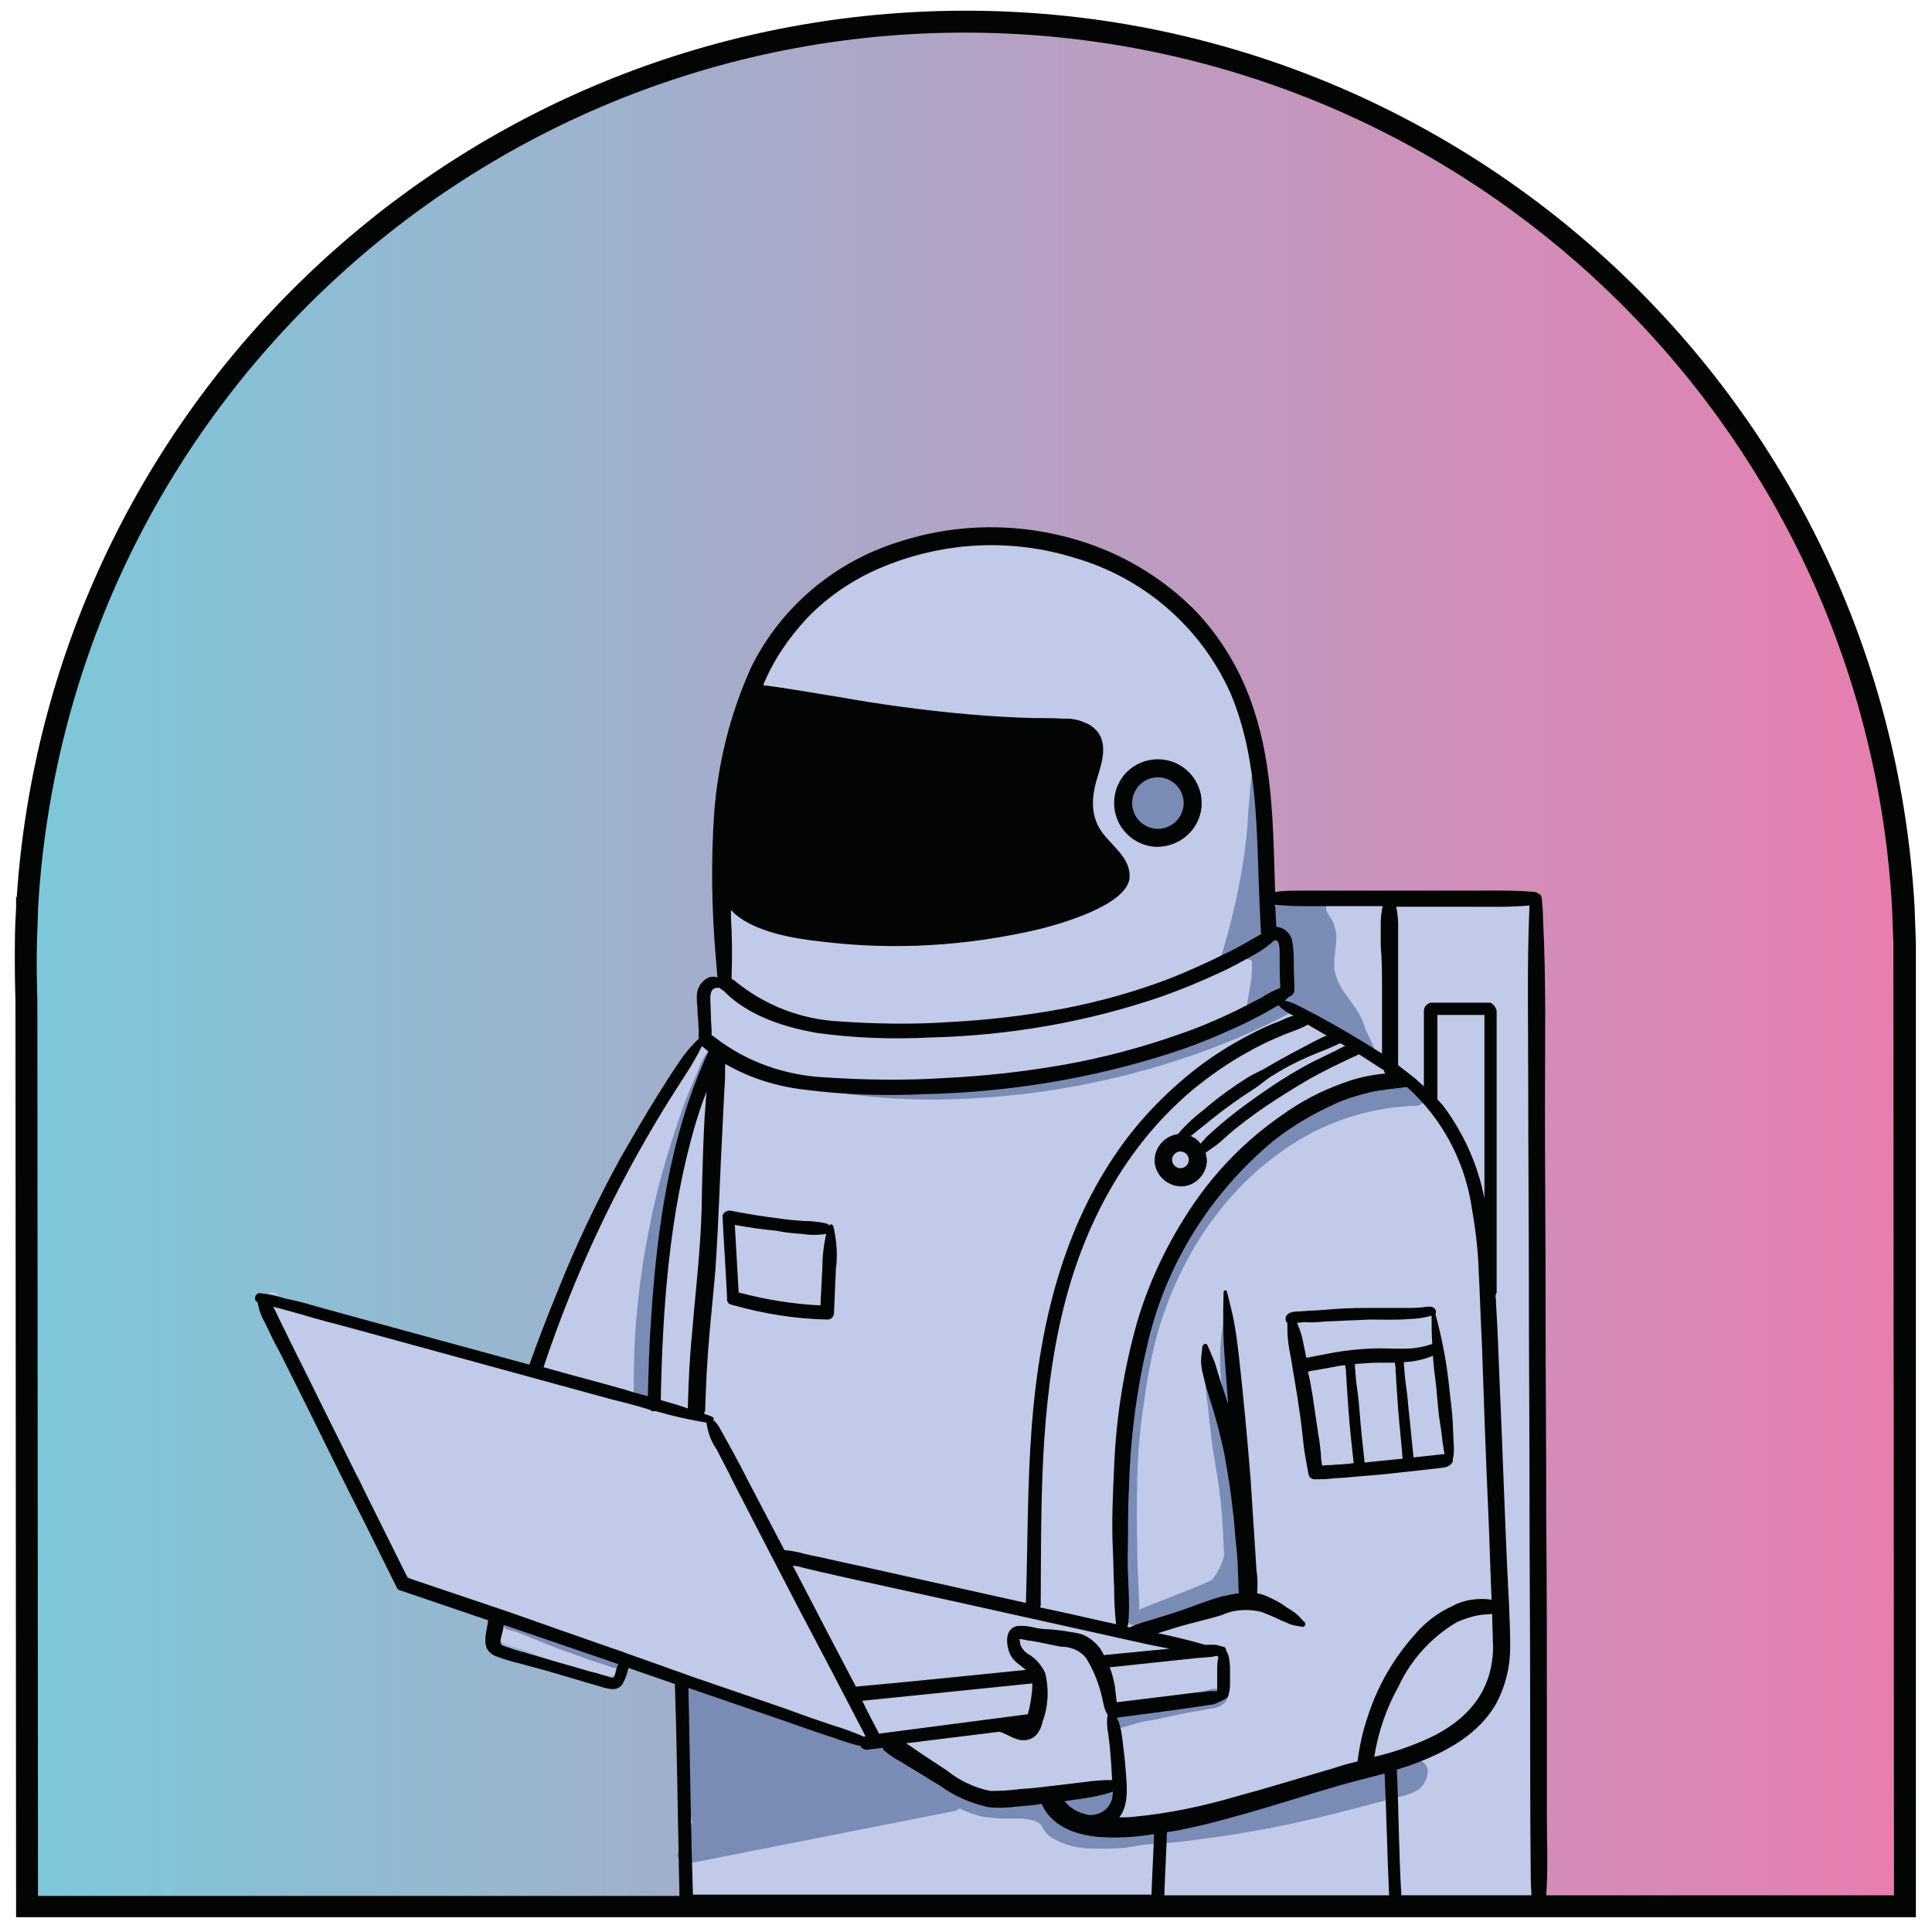
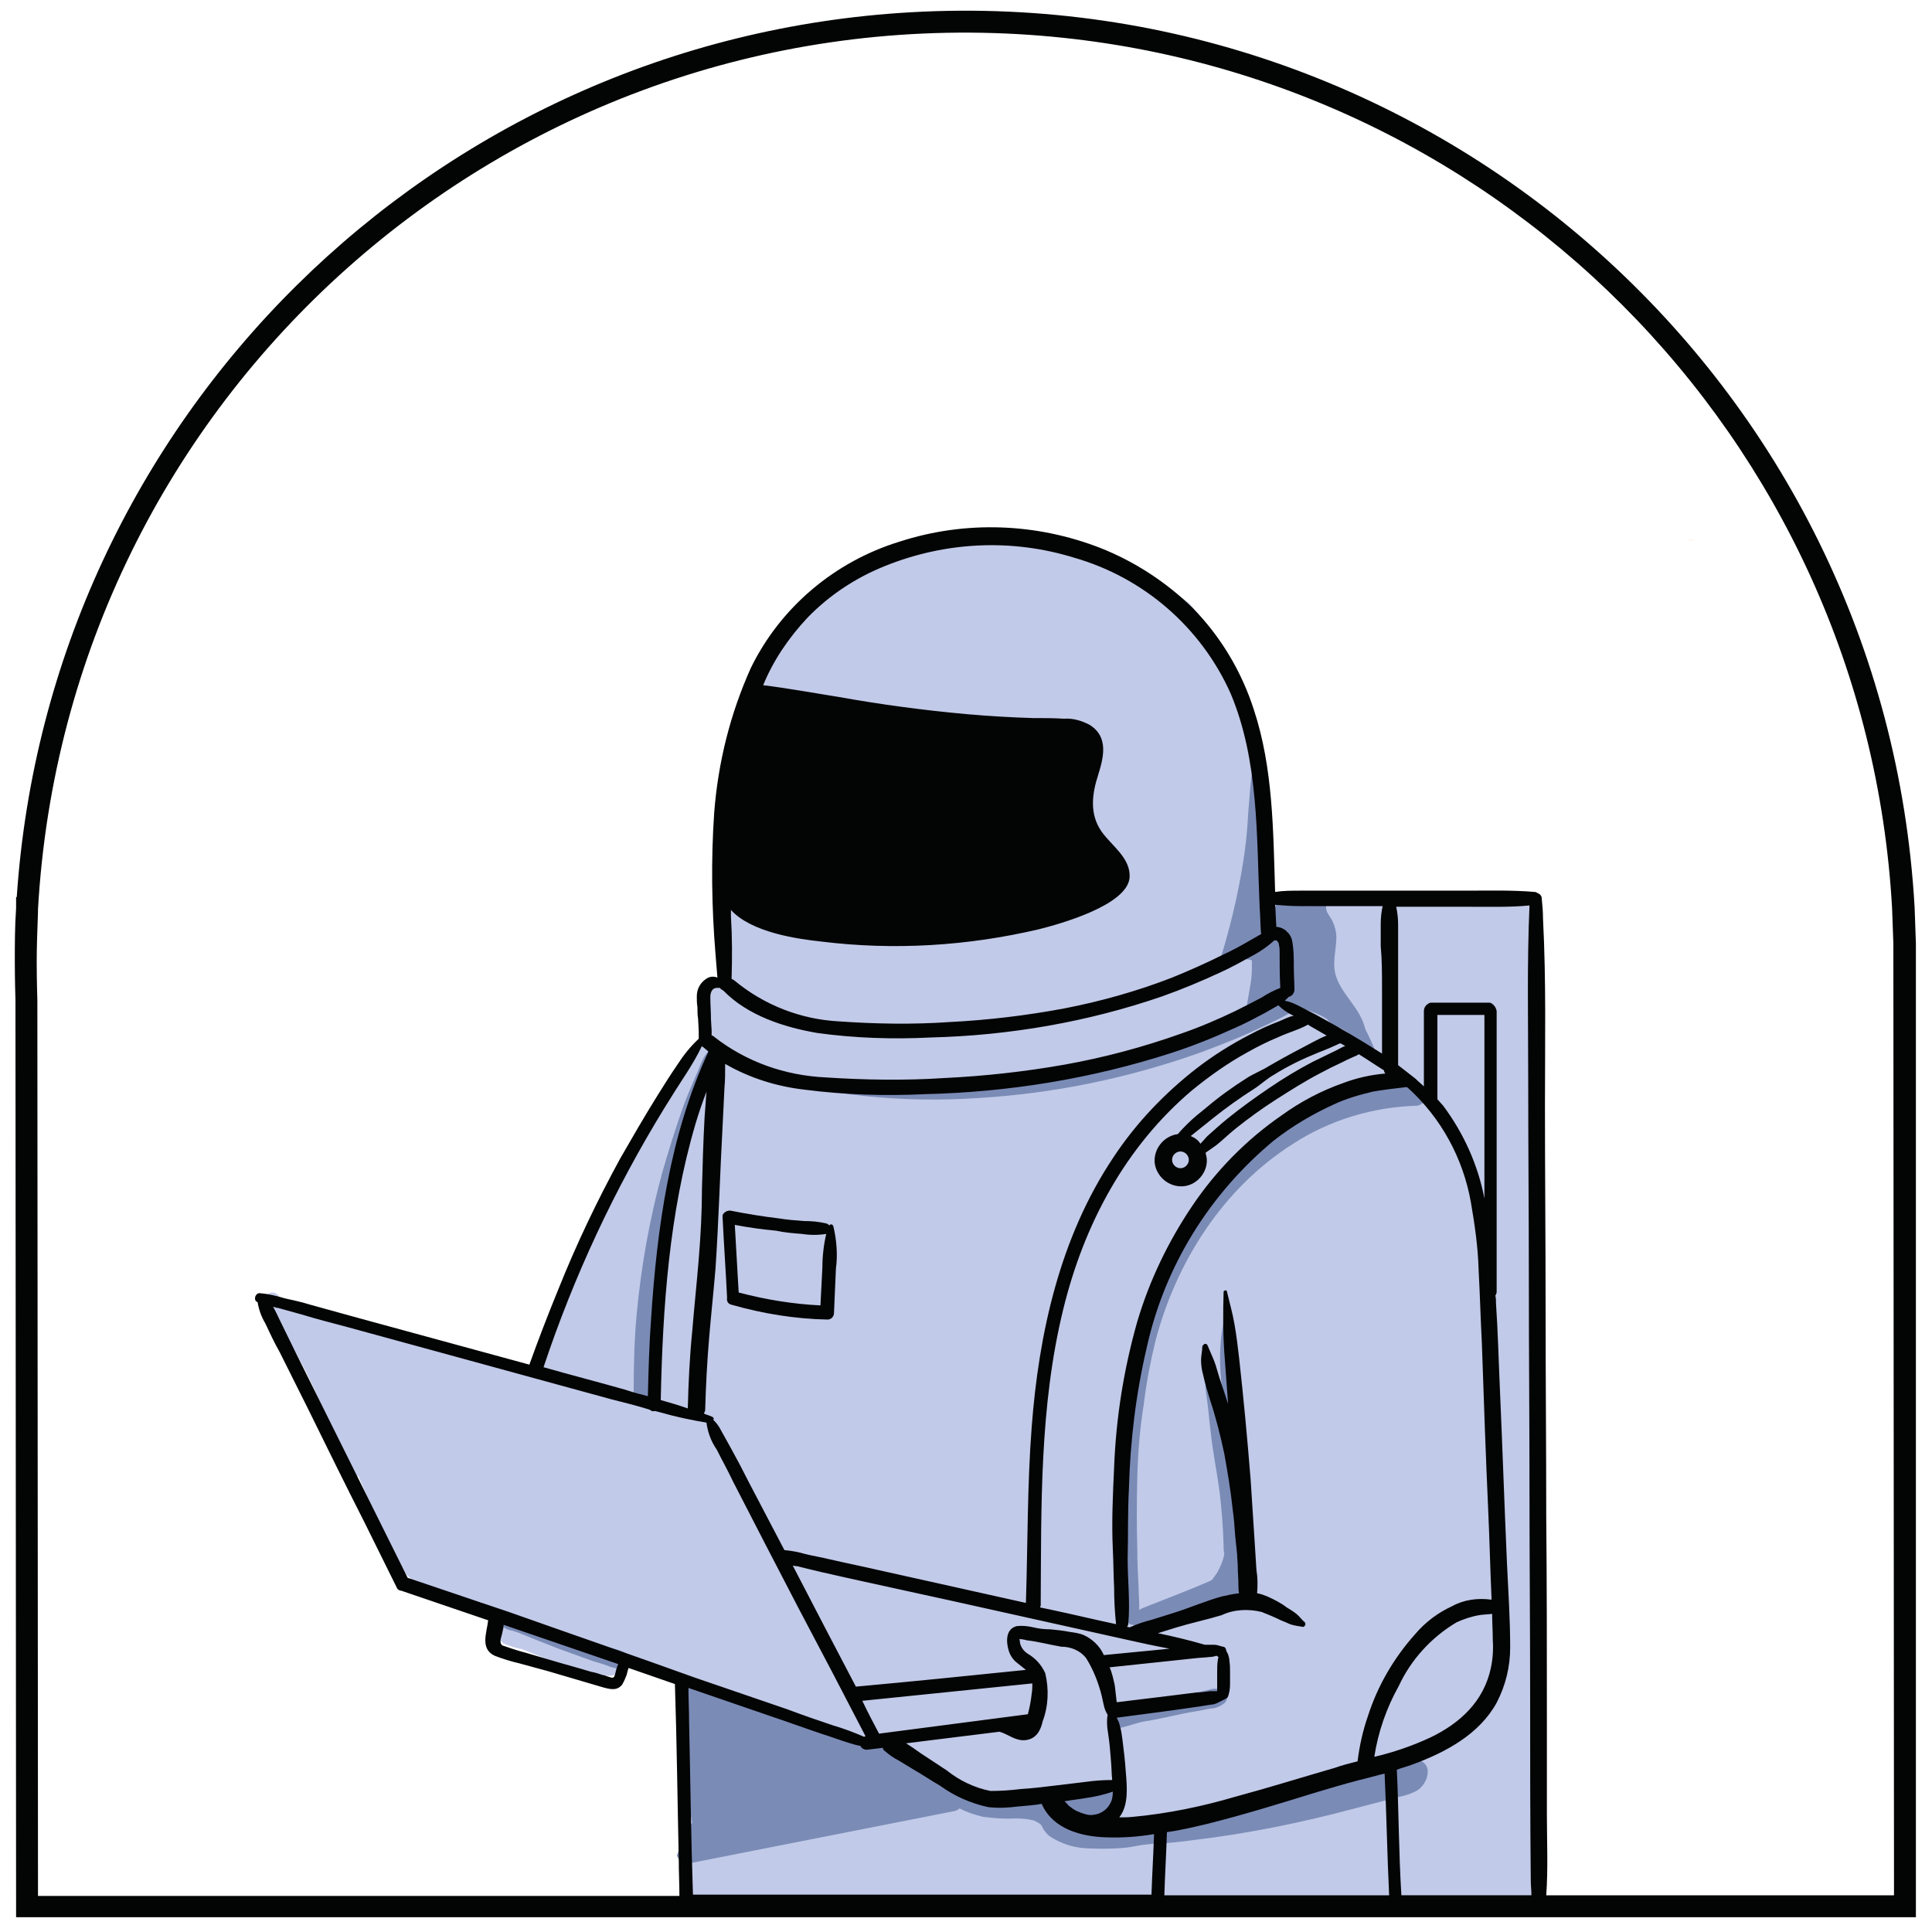
<svg xmlns="http://www.w3.org/2000/svg" version="1.1" id="Layer_1" x="0px" y="0px" viewBox="0 0 300 300" style="enable-background:new 0 0 300 300;" xml:space="preserve">
  <style type="text/css">
	.st0{fill:url(#Path_1317_00000103227440483474435190000016933188118935327121_);}
	.st1{fill:url(#Path_1318_00000101104841355089154840000006956526578009727927_);}
	.st2{fill:url(#Path_1319_00000075161440626185692110000014996044328070588571_);}
	.st3{fill:#C1CAE8;}
	.st4{fill:#7A8BB6;}
	.st5{fill:#030404;}
</style>
  <g id="Group_143" transform="translate(-862 -389)">
    <g id="Component_4_1" transform="translate(862 389)">
      <linearGradient id="Path_1317_00000031906008897315583580000011933716758006396041_" gradientUnits="userSpaceOnUse" x1="-47.777" y1="297.132" x2="-45.938" y2="297.132" gradientTransform="matrix(158.712 0 0 -159.141 7586.677 47435.527)">
        <stop offset="0" style="stop-color:#7DC8DA" />
        <stop offset="0.992" style="stop-color:#E67FB0" />
      </linearGradient>
-       <path id="Path_1317" style="fill:url(#Path_1317_00000031906008897315583580000011933716758006396041_);" d="M295.5,141    C290.9,60.5,222-1,141.5,3.6C67.5,7.9,8.4,66.9,4.2,141l0,0v0.1C4,143.8,4,146.5,4,149.3c0,2.8,0.1,6,0.1,6L4.2,296h291.6V146.5    L295.5,141z" />
      <linearGradient id="Path_1318_00000022543908329791846970000010277972945691778971_" gradientUnits="userSpaceOnUse" x1="553.92" y1="-1379.749" x2="555.759" y2="-1379.749" gradientTransform="matrix(0.648 0 0 -0.112 -97.229 -70.445)">
        <stop offset="6.000000e-03" style="stop-color:#E6A480" />
        <stop offset="0.998" style="stop-color:#F5B463" />
      </linearGradient>
      <path id="Path_1318" style="fill:url(#Path_1318_00000022543908329791846970000010277972945691778971_);" d="M263,83.9    c-1.7-0.3-1.2-0.2-0.7-0.1c0.2,0,0.4,0.1,0.6,0.1L263,83.9z" />
      <linearGradient id="Path_1319_00000018948029474416481050000007780147372085156030_" gradientUnits="userSpaceOnUse" x1="530.262" y1="-1661.072" x2="532.101" y2="-1661.072" gradientTransform="matrix(0.648 0 0 -0.112 -115.4 -32.943)">
        <stop offset="6.000000e-03" style="stop-color:#E6A480" />
        <stop offset="0.998" style="stop-color:#F5B463" />
      </linearGradient>
      <path id="Path_1319" style="fill:url(#Path_1319_00000018948029474416481050000007780147372085156030_);" d="M229.6,152.9    c-1.7-0.3-1.2-0.2-0.7-0.1c0.2,0,0.4,0.1,0.6,0.1L229.6,152.9z" />
      <path id="Path_1321" class="st3" d="M239,272.3c-0.1-2.1-0.1-4.8-0.5-7.4c0.1-0.2,0.1-0.4,0.2-0.7c-0.1,0-0.2-0.1-0.3-0.1    c-0.1-1-0.2-1.9-0.4-2.9v-95.7c-0.2-4-0.4-8-0.6-12.1c0.3-0.2,0.5-0.6,0.5-0.9l0.6-13.1c-5.8,0.3-11.6-0.1-17.3,0    c-3.8,0.1-7.6,0-11.5-0.2c-3.5-0.4-7-0.3-10.5,0.3c-1,0.2-2-0.5-2.2-1.5c0-0.2,0-0.5,0-0.7c0-0.4,0-0.8,0-1.2    c0.4-8.2-0.6-16.5-2.7-24.4c-1.9-6.6-5.2-12.8-9.6-18c-1.2-0.9-2.5-1.8-3.8-2.6c-8.3-5.4-17.9-8.3-27.8-8.3    c-0.5,0-0.9-0.1-1.3-0.4c-3.9,0.4-7.8,1.3-11.5,2.6c-4.1,1.4-7.9,3.3-11.5,5.6c-4.5,3.6-8.2,8.2-10.7,13.4    c-2.5,5.6-2.9,11.9-4.4,17.8c-0.1,0.3-0.2,0.6-0.5,0.8c-1,8.6-1.2,17.2-0.7,25.8c0.1,0.1,0.1,0.1,0.2,0.2c0.1,0.1,0.2,0.3,0.3,0.4    c0,0,0,0.1,0.1,0.1c0,0.1,0.1,0.1,0.1,0.2c0.1,0.2,0.2,0.3,0.2,0.5l0.1,0.5c0,0.3-0.1,0.6-0.2,0.9l-0.3,0.4    c-0.2,0.2-0.4,0.3-0.6,0.4c-0.2,0.1-0.5,0.2-0.7,0.2c-0.2,0-0.4,0-0.5-0.1c-1.8,2.6-0.3,6.7-2.3,9.6c-0.8,1.2-1.7,2.2-2.5,3.3    c0,0.4-0.1,0.8-0.3,1.1c-0.9,1.3-1.8,2.6-2.7,4c-0.4,0.7-0.9,1.4-1.3,2.1c-7.5,12-13,25.7-17.8,38.8c0,0,0,0.1,0,0.1    c0.1,0.1,0.2,0.1,0.3,0.2c-0.1,0.2-0.3,0.4-0.4,0.6c-0.2,0.3-0.3,0.6-0.4,1c-1.4-0.3-2.9-0.6-4.3-0.9c-6.5-2.1-13-4-19.6-5.7    c-0.2,0-0.3-0.1-0.5-0.1c-3.1-1-6.2-1.9-9.3-2.7l-6.7-2c0-0.1-0.1-0.1-0.1-0.2c-0.3-0.6-1.1-0.8-1.7-0.4c-0.6,0.3-0.8,1.1-0.4,1.7    l0.1,0.1c0,0.4,0.3,0.8,0.7,1c1,1.4,1.9,2.9,2.8,4.4c3.9,6.5,6.8,13.5,8.6,20.8c0.2,0.6,0.9,1,1.5,0.8c0.3-0.1,0.6-0.3,0.7-0.6    c2,4.6,3.9,9.1,5.9,13.7c0.2,0.4,0.6,0.6,1,0.6c0.2,0.4,0.4,0.9,0.7,1.2c1,1,2.3,1.6,3.7,1.9l8,2.4c0.3,0.5,0.7,0.8,1.2,1    c0.4,0.1,0.8,0.3,1.1,0.4l-0.6,1.2c-0.6,1-0.2,2.4,0.8,3c0,0,0.1,0,0.1,0.1c0.2,0.2,0.5,0.4,0.7,0.6c0.9,0.4,1.9,0.7,2.9,0.9    l9.5,3.8c0.6,0.3,1.2,0.2,1.7-0.1c1.8,0.6,3.6,0.8,4.5-1c0.2-0.4,0.3-0.8,0.3-1.2c2.9,1,5.8,2,8.7,3c0.1,5.3,0.2,10.6,0.2,15.8    c0,1.3,0.4,2.6,1.2,3.7c0,1.1-0.1,2.3-0.1,3.4c0,0.3-0.6,9.5-0.7,12.1H129c0.2,0,0.5,0,0.7,0.1h37.5c0.1,0,0.1-0.1,0.2-0.1    c0.9,0,1.8-0.1,2.8-0.1c0.2-0.1,0.4-0.1,0.7-0.1h49.3c0.2,0.1,0.5,0.1,0.7,0.1h16.1c0.2,0.1,0.4,0.1,0.6,0.1    c0.3,0,0.5-0.1,0.7-0.2c0.9-0.3,1.4-1.3,1.1-2.2c0-0.1,0-0.1-0.1-0.2v-4.4c0-0.1,0-0.2,0-0.3c0.1-0.2,0.2-0.4,0.2-0.6    C240.7,282.7,239.2,277.1,239,272.3z" />
      <path id="Path_1322" class="st4" d="M212,159.8c-0.8-3.4-3.7-5.3-4.6-8.4c-0.6-2,0.2-4.2,0.1-6.2c-0.1-1-0.4-1.9-0.9-2.7    c-0.4-0.6-0.9-1.3-0.6-2.1c0.4-1.2-1.5-1.7-1.9-0.5c-0.1,0.2-0.1,0.3-0.1,0.5c-0.5-0.3-1.1-0.2-1.4,0.3c0,0,0,0,0,0    c0,0-0.1,0-0.1,0c-0.1-0.7-0.7-1.3-1.4-1.5c-0.4-0.1-0.9,0.1-1.1,0.4l-0.1,0.2c-0.1-0.1-0.3-0.1-0.5,0c-0.5,0.1-0.9,0.4-1.3,0.8    c-0.2,0.4-0.3,0.9-0.3,1.4c0,0.2,0,0.3,0,0.5c0,0.9,0.5,1.7,1.4,2c0.2,0.1,0.5,0.1,0.7,0.1c0,0.1,0.1,0.2,0.1,0.3c0,0,0,0.1,0,0.1    c-0.1,0.1-0.1,0.2-0.2,0.4c-0.1,0.3-0.1,0.7-0.1,1c-0.1-0.1-0.3-0.1-0.4-0.2c0-0.2-0.1-0.4-0.2-0.6c-0.3-0.4-0.8-0.6-1.3-0.4    l-0.1,0c0-0.1,0-0.1,0-0.2c-0.2-2-0.2-3.9,0.1-5.9c0.2-1.3-1.4-1.7-2.3-1.1c0.1-1.5,0.3-3,0.4-4.4c0.2-1.9,0.3-3.8,0.4-5.7    c0-0.8,0-1.6-0.1-2.4c0-1,0-2-0.1-3c-0.1-1.3-0.4-2.5-0.6-3.8c-0.1-0.5-0.8-0.3-0.9,0.1c-0.2,1.3-0.4,2.6-0.5,4    c-0.1,1.2-0.2,2.4-0.3,3.7c-0.1,2.5-0.4,5.1-0.8,7.6c-0.8,5-2,10-3.5,14.8c-0.1,0.2-0.1,0.4,0,0.6c0.4-0.3,0.9-0.6,1.3-0.9    c0.6-0.5,1.6-0.4,2.1,0.2c0,0,0,0,0,0.1h0.3c0,0,0.1,0,0.1,0c0.2,0,0.4,0.1,0.6,0.1l0.1,0l0.1,0l0.2,0.1l0.1,0    c-0.1-0.1-0.1,0,0,0.1c0,0,0,0,0,0.1c0,0.1,0,0.1,0,0l0,0.1l0,0.1c0-0.1,0-0.1,0,0c0,1.1,0,2.1-0.2,3.2c-0.2,1.2-0.4,2.4-0.6,3.5    c-0.1,0.3,0,0.6,0,0.8c-2,0.9-4,1.8-6,2.6c-12.4,4.8-25.6,7.5-39,8c-2.7,0.4-5.4,0.7-8.1,0.9c-7.5,0.4-15.8,0.1-22.8-3.1h-0.2    c-0.3,0-0.6,0.3-0.6,0.6c0,0.2,0.1,0.4,0.3,0.5c2.7,1.2,5.5,2,8.4,2.4c2.9,0.5,5.8,1,8.7,1.3c5.9,0.6,11.7,0.7,17.6,0.3    c11.8-0.7,23.4-3.1,34.6-7.1c3.2-1.2,6.3-2.4,9.4-3.9c1.5-0.7,3-1.4,4.4-2.2c0.5-0.3,1-0.5,1.5-0.8c1.5,0.4,2.9,0.9,4.2,1.7    c0.4,0.5,0.9,0.9,1.5,1.2c0.5,0.2,1,0.4,1.4,0.7c0.1,0,0.1,0.1,0.2,0.1l0,0c0.1,0.1,0.2,0.2,0.3,0.2l0,0c0,0,0.1,0.1,0.1,0.1    c0,0,0,0.1,0.1,0.2c0.1,0.4,0.4,0.7,0.8,0.7c0,0.2,0.2,0.4,0.4,0.6c0.2,0,0.5,0,0.7,0.1c0.8,0.3,1.5,0.7,2.1,1.3    C213.2,162.2,212.6,161,212,159.8z M199.8,153.9c-0.1,0.1-0.3,0.1-0.4,0.2c-0.6,0.3-1.1,0.6-1.7,0.9c0.1-0.3,0.1-0.6,0.2-0.9    c0.5,0.4,1.3,0.3,1.7-0.2c0.1-0.1,0.2-0.2,0.2-0.4c0.1-0.3,0.1-0.6,0.1-0.9c0-0.2-0.1-0.4-0.1-0.6c0-0.1,0-0.1,0-0.2    c0-0.5-0.1-0.9-0.1-1.4c0-0.1,0-0.2,0-0.4c0,0,0-0.1,0-0.1c0-0.2,0.1-0.5,0.1-0.7c0.1-0.2,0.1-0.5,0.2-0.7c0,0,0.1-0.1,0.1-0.2    c0.1,0.6,0.2,1.1,0.3,1.7c0,0.1-0.1,0.3-0.1,0.4c-0.1,0.3-0.1,0.6,0.1,0.8C200.4,152.1,200.1,153,199.8,153.9L199.8,153.9z" />
      <path id="Path_1323" class="st4" d="M220.2,168.3c-13.1,0.1-25.2,7.6-32.8,18c-3.9,5.6-6.9,11.7-9,18.2c-1.1,3.2-2,6.4-2.7,9.7    c-0.7,3.8-1.2,7.7-1.4,11.5c-0.3,4.3-0.4,8.7-0.3,13c0,2.2,0.1,4.4,0.2,6.6c0.1,1.1,0.1,2.2,0.2,3.3c0,0.5,0.1,1.1,0.2,1.6    c0.1,0.6,0.3,1.1,0.6,1.7c0.1,0.3,0.4,0.4,0.7,0.4c1,0.4,2.2,0.3,3.1-0.2l11.6-4.4c0.4,0.9,1.1,1.9,2.1,1.9c1.3-0.1,1.7-1.7,1.8-3    c0-0.8,0.1-1.5,0.1-2.3c-0.1-4.7-0.6-9.3-1.4-13.9c-0.3-1.9-0.6-3.9-1.1-5.8c0.1-1,0.1-2.1,0.1-3.1c0-1.9,0.3-3.7,0.2-5.6    c0.1-3.6-0.5-7.3-1.6-10.7c-0.1-0.2-0.3-0.3-0.5-0.3c-0.1,0-0.2,0.1-0.3,0.3c-0.7,3.5-0.7,7.1-0.2,10.6c0.1,1.1,0.3,2.1,0.4,3.2    c-0.2-0.6-0.5-1.2-0.7-1.8c-0.3-0.6-0.5-1.3-0.8-1.9c-0.3-0.8-0.9-1.5-1.2-2.3c0-0.1-0.2-0.2-0.3-0.1c-0.1,0-0.2,0.2-0.2,0.3    c0.1,0.8,0.2,1.6,0.2,2.5c0.1,0.7,0.2,1.4,0.3,2.2c0.2,1.5,0.3,3,0.5,4.5c0.3,2.9,0.9,5.8,1.3,8.7s0.6,5.9,0.7,8.8    c0,0.4,0,0.9,0.1,1.3c0,0.1,0,0.1,0,0.2c-0.2,1-0.6,1.9-1.1,2.8c-0.3,0.4-0.5,0.8-0.9,1.2c-3.4,1.5-6.9,2.8-10.4,4.2    c-0.3,0.1-0.5,0.2-0.8,0.4c0-0.2,0-0.5,0-0.7c0-0.9-0.1-1.9-0.1-2.8c-0.1-1.9-0.2-3.9-0.2-5.8c-0.1-3.8-0.1-7.5,0-11.3    c0.1-3.8,0.4-7.6,1-11.3c0.4-3.3,1-6.5,1.8-9.8c3.2-12.3,10.5-23.8,21.4-30.7c5.7-3.7,12.4-5.7,19.2-5.9c0.8-0.1,1.5-0.8,1.4-1.6    C221.6,169,221,168.4,220.2,168.3z" />
      <path id="Path_1324" class="st4" d="M190,262.5c-0.7-0.3-1.5-0.4-2.3-0.1l-2.2,0.5c-1.4,0.3-2.7,0.6-4.1,0.8    c-1.4,0.2-2.8,0.5-4.1,0.7c-0.7,0.1-1.4,0.3-2,0.5c-0.4,0.1-0.8,0.2-1.1,0.4c-0.3,0.2-0.5,0.4-0.8,0.7c-0.3,0.3-0.2,0.7,0,1    c0.1,0.1,0.2,0.1,0.2,0.1c0.3,0.1-0.7,0.7-0.4,0.7s-0.3,0.6,0.1,0.6c0.8,0,3.6-1,4.4-1.1c1.4-0.2,2.7-0.5,4.1-0.8    c1.4-0.3,2.7-0.6,4.1-0.8c0.7-0.1,1.4-0.3,2.1-0.4c0.8,0,1.6-0.4,2.2-0.9c0.5-0.5,0.4-1.3-0.1-1.8    C190.1,262.6,190.1,262.5,190,262.5z" />
      <path id="Path_1325" class="st4" d="M111,162.9c0-0.1-0.1-0.1-0.2-0.1c-1.5,0.5-2,2.6-2.6,3.9c-0.7,1.7-1.5,3.4-2.1,5.1    c-1.2,3.4-2.3,6.9-3.3,10.4c-1.9,7-3.2,14.2-3.9,21.5c-0.4,4.1-0.5,8.2-0.5,12.3c0,1,0.9,1.8,1.9,1.7c1,0,1.7-0.8,1.7-1.7    c-0.2-7.1,0.3-14.2,1.3-21.2c1-7.1,2.5-14.1,4.7-20.9c0.6-1.9,1.2-3.8,1.8-5.7c0.3-1,0.7-2,1.1-2.9    C111.3,164.6,111.3,163.7,111,162.9z" />
      <path id="Path_1326" class="st4" d="M97.9,257.2c-0.7-0.6-1.7-1-2.6-1.2c-0.9-0.2-1.7-0.5-2.5-0.7c-1.8-0.5-3.6-1.1-5.3-1.6    c-1.7-0.6-3.3-1.1-5-1.7c-1.3-0.4-3.5-1.3-4.6-0.2c-0.1,0.1-0.2,0.3-0.1,0.5c0.5,0.5,1,0.8,1.7,0.9c0.7,0.2,1.5,0.5,2.2,0.8    c1.6,0.7,3.3,1.3,5,2c1.7,0.6,3.3,1.2,5,1.8c0.8,0.3,1.7,0.5,2.5,0.8c0.9,0.4,1.9,0.6,2.9,0.5C97.9,258.6,98.5,257.8,97.9,257.2z" />
      <path id="Path_1327" class="st4" d="M219.5,272.7c-1.6,0.4-3.3,0.7-4.9,0.9c-1.6,0.3-3.2,0.7-4.8,1.1c-3.2,0.8-6.4,1.7-9.6,2.7    c-3.2,0.9-6.5,1.8-9.8,2.6c-3.3,1.1-6.6,1.9-10,2.4c-0.5,0.1-1.1,0.1-1.6,0.2c-1-0.1-2,0-3-0.1c-1.7-0.1-3.4-0.1-5,0.1    c-0.4,0-0.7-0.1-1.1-0.1c0.4-0.2,0.7-0.4,1-0.6c0.2-0.2,0.5-0.3,0.7-0.5l0,0c0.5-0.1,0.9-0.4,1.3-0.7c0.3-0.3,0.5-0.7,0.5-1    c0.1-0.1,0.1-0.3,0.1-0.5v0l0,0c0.2-0.4,0.1-0.9-0.3-1.2c-0.1,0-0.2-0.1-0.3-0.1c0,0-0.1-0.1-0.1-0.1l-0.3-0.1    c-0.3-0.3-0.7-0.4-1.2-0.4c-0.4,0-0.8,0.1-1.2,0.3c-0.7,0.3-1.5,0.6-2.2,0.8c-0.4,0.1-0.8,0.2-1.2,0.4c0,0-0.1-0.1-0.1-0.1    c0,0-0.1,0-0.1-0.1c0,0,0,0-0.1-0.1c-0.3-0.3-0.7-0.4-1.2-0.3c-0.2,0.1-0.4,0.2-0.5,0.3c-0.1,0.1-0.3,0.3-0.3,0.5    c-0.1,0.2-0.1,0.4-0.1,0.7c0,0.1,0,0.1,0,0.2c0,0.3,0.1,0.6,0.3,0.9c0.2,0.3,0.4,0.6,0.8,0.8c0,0,0,0,0,0.1c0,0.1,0,0.2,0.1,0.3    l-0.5-0.2c-0.4-1.1-1.2-1.9-2.1-2.5c-0.2-0.1-0.5-0.3-0.8-0.4c-2.5,0.3-5,0.3-7.5-0.2c-1.4-0.3-2.7-0.7-4.1-0.9    c-0.8-0.1-1.5-0.4-2.1-0.7c-0.6-0.4-1-0.9-1.6-1.3c-0.1-0.1-0.3-0.2-0.4-0.3c0,0-0.1,0-0.1,0c-0.1,0-0.3,0-0.4,0    c0,0-0.1,0-0.1-0.1c-0.3-0.2-0.6-0.4-1-0.4c-0.2,0-0.3,0-0.5,0c0.1,0,0.3,0.1-0.1,0c-0.4-0.1-0.7-0.2-1-0.4    c-0.8-0.5-1.5-1.1-2.1-1.7c-0.8-0.8-1.8-1.4-2.8-1.9c-0.6-0.3-1.3-0.6-1.9-0.7c-0.7-0.1-1.4-0.2-2.1-0.4c-2.8-0.7-5.5-1.6-8.1-2.7    c-2.8-1-5.7-2.1-8.5-3.2c-1.5-0.6-3.1-1.2-4.6-1.7c-0.8-0.3-1.6-0.6-2.4-0.8c-0.4-0.1-0.9-0.2-1.3-0.2c-0.1,0-0.3,0-0.4,0    c-0.7-0.5-1.6-0.3-2.1,0.4c-0.1,0.1-0.2,0.3-0.2,0.4c-0.4,1.9-0.5,3.8-0.3,5.8c0.1,2,0.2,3.9,0.3,5.9c0.1,1.9,0.5,3.8,0.6,5.7    c0,1,0.1,2,0.3,3c0,0.2,0.1,0.3,0.1,0.5c-0.1,0.2-0.3,0.4-0.4,0.6c-1,0.4-1.7,1.4-1.7,2.6c0.1,0.6,0,1.3-0.3,1.9    c0.3,0.9,1.2,1.4,2.1,1.2l41.1-8.1c0.3-0.1,0.5-0.2,0.7-0.4c1.1,0.6,2.4,1,3.6,1.3c1.4,0.2,2.8,0.3,4.2,0.3c1.3-0.1,2.6,0,3.8,0.3    c0.4,0.2,0.8,0.4,1.1,0.7c0.3,0.7,0.8,1.4,1.4,1.8c1.7,1.1,3.6,1.7,5.6,1.8c2,0.1,4.1,0.1,6.1-0.1c1.1-0.1,2.1-0.4,3.2-0.5    c0.4,0,0.7-0.1,1.1-0.1c2.2-0.1,4.3-0.3,6.4-0.6c8.4-1,16.7-2.7,24.9-4.9c2.3-0.6,4.6-1.2,6.9-1.8c1-0.2,1.9-0.5,2.8-1    c1-0.7,1.6-1.8,1.6-3c0-0.9-0.8-1.7-1.7-1.7C219.8,272.6,219.7,272.7,219.5,272.7z" />
-       <path id="Path_1328" class="st4" d="M183,121.5c-0.8-0.7-1.7-1.2-2.7-1.4c-2-0.5-4.1,0.5-5,2.4c-0.6,1.3-0.6,2.8,0,4.1    c0.7,1.2,1.8,2.2,3.2,2.5c1.4,0.5,2.9,0.4,4.3-0.2c1.4-0.7,2.2-2.1,2.1-3.7C184.8,123.8,184.1,122.4,183,121.5z" />
-       <path id="Path_1329" class="st4" d="M210.9,160.3c-0.5-0.8-1.2-1.5-2-2.1c-0.7-0.4-1.4-0.8-2.2-1c-1.5-0.2-2.9-0.8-4.1-1.8    c-0.7-0.7-1.7,0.4-1.1,1.1c0.5,0.5,1.1,0.9,1.7,1.1c0,0.1,0,0.1,0,0.2c0.3,1.2,1.6,1.6,2.6,2l4.1,1.5c0.4,0.1,0.8-0.1,0.9-0.6    C211,160.6,211,160.5,210.9,160.3z" />
      <g id="Group_12">
-         <path id="Path_1357" class="st5" d="M186.6,124.7c0-3.7-3-6.8-6.8-6.8s-6.8,3-6.8,6.8c0,3.7,3,6.8,6.8,6.8     C183.6,131.4,186.6,128.4,186.6,124.7z M175.8,124.7c0-2.2,1.8-4,4-4c2.2,0,4,1.8,4,4s-1.8,4-4,4c0,0,0,0,0,0     C177.6,128.7,175.8,126.9,175.8,124.7z" />
-         <path id="Path_1358" class="st5" d="M203.2,229c0.1,0.5,0.7,0.8,1.2,0.7c0,0,0.1,0,0.1,0c0.7,0,1.5,0,2.2-0.1     c0.9-0.1,1.8-0.1,2.7-0.2c1.9-0.2,3.8-0.3,5.7-0.5c1.8-0.2,3.7-0.4,5.5-0.6c0.9-0.1,1.7-0.2,2.6-0.3c0.9-0.1,1.8-0.1,2.3-0.9     c0.1-0.1,0.1-0.3,0.1-0.5c0.2-0.9,0.2-1.8,0.1-2.7c0-0.9-0.1-1.9-0.1-2.8c-0.1-2-0.4-4-0.6-6c-0.4-3.7-1.1-7.4-2.1-11     c0.1-0.2,0.1-0.5,0-0.7c-0.3-0.7-1.3-0.5-2-0.4c-0.9,0.1-1.9,0.1-2.8,0.1c-2.1,0-4.1,0-6.2,0c-2.1,0-4.2,0.1-6.4,0.3     c-1,0.1-2.1,0.1-3.2,0.2c-0.9,0.1-2.1-0.1-2.6,0.8c-0.1,0.2-0.1,0.5,0,0.8c0.1,0.1,0.1,0.1,0.2,0.2c0,0.9,0,1.8,0.1,2.7     c0.1,1,0.3,2,0.5,3c0.3,2,0.7,4.1,1,6.1c0.3,2,0.6,4,0.8,6c0.1,1,0.2,2,0.4,3C202.8,226.9,203,227.9,203.2,229z M209.3,227.3     c-0.9,0.1-1.8,0.1-2.7,0.2c-0.4,0-0.9,0-1.3,0.1c-0.1-0.6-0.2-1.3-0.2-1.9c-0.1-1-0.2-2-0.4-3c-0.3-2-0.6-4-0.9-6.1     c-0.2-1.2-0.4-2.4-0.7-3.6c0.3-0.1,0.7-0.2,1-0.2c1.1-0.2,2.2-0.4,3.3-0.6c0.5-0.1,1-0.2,1.5-0.2c0,0.2,0,0.5,0.1,0.7     c0,0.7,0.1,1.3,0.1,2c0.1,1.5,0.2,2.9,0.3,4.4c0.2,2.7,0.5,5.4,0.8,8.1C209.9,227.2,209.6,227.3,209.3,227.3L209.3,227.3z      M214.8,226.8c-1,0.1-1.9,0.2-2.9,0.3c-0.3-2.7-0.6-5.4-0.8-8.1c-0.1-1.5-0.3-2.9-0.5-4.4c-0.1-0.7-0.1-1.5-0.2-2.2     c0-0.2,0-0.4,0-0.6c1.3-0.1,2.5-0.2,3.8-0.2c0.8,0,1.6,0,2.4,0c0,0.3,0.1,0.5,0.1,0.8c0,0.7,0.1,1.3,0.1,2     c0.1,1.5,0.2,2.9,0.3,4.4c0.2,2.6,0.5,5.1,0.7,7.7C216.8,226.6,215.8,226.7,214.8,226.8L214.8,226.8z M224,223.9     c0.1,0.6,0.2,1.2,0.3,1.9c-0.4,0-0.8,0.1-1.1,0.1c-0.9,0.1-1.8,0.2-2.7,0.3c-0.3,0-0.7,0.1-1,0.1c-0.3-2.6-0.5-5.1-0.8-7.7     c-0.1-1.5-0.3-2.9-0.5-4.4c-0.1-0.7-0.1-1.5-0.2-2.2c0-0.2,0-0.3,0-0.5c0.6,0,1.3-0.1,1.9-0.2c0.9-0.2,1.8-0.4,2.6-0.8     c0.1,1.6,0.3,3.1,0.5,4.7c0.2,1.9,0.3,3.9,0.6,5.8C223.8,222,223.9,223,224,223.9L224,223.9z M205.8,205.2     c2.3-0.1,4.6-0.2,6.9-0.3c2.1,0,4.2,0.1,6.3-0.1c1.1,0,2.2-0.2,3.3-0.5c0,1.5,0,2.9,0.1,4.4c-0.4,0.1-0.7,0.2-1,0.3     c-0.9,0.2-1.8,0.4-2.7,0.4c-1.9,0.1-3.9-0.1-5.8,0c-2.1,0.1-4.1,0.3-6.2,0.7c-1,0.2-2.1,0.4-3.1,0.6c-0.3,0.1-0.6,0.1-0.8,0.1     c0-0.1,0-0.1,0-0.2c-0.2-1-0.4-2-0.6-2.9c-0.2-0.8-0.5-1.6-0.8-2.3c0.4,0,0.8-0.1,1.2-0.1C203.6,205.4,204.7,205.3,205.8,205.2z" />
        <path id="Path_1359" class="st5" d="M113.6,202.6c4.9,1.4,9.9,2.2,14.9,2.3c0.6,0,1-0.5,1-1l0.3-6.9c0.3-2.2,0.1-4.5-0.4-6.6     c-0.1-0.3-0.5-0.4-0.6-0.1c0,0,0,0,0,0c-0.1-0.1-0.2-0.2-0.4-0.3c-1.2-0.3-2.4-0.4-3.6-0.4c-1.3-0.1-2.6-0.2-3.8-0.4     c-2.5-0.3-5-0.7-7.5-1.2c-0.5-0.1-1.1,0.2-1.3,0.7c0,0.1,0,0.2,0,0.3c0.2,4.2,0.5,8.3,0.7,12.5     C112.8,202.1,113.1,202.5,113.6,202.6z M124.5,191.6c1.3,0.2,2.6,0.2,3.8,0c-0.4,1.7-0.6,3.5-0.6,5.2c-0.1,2-0.2,3.9-0.3,5.9     c-4.3-0.2-8.5-0.9-12.7-2c-0.2-3.5-0.4-7-0.6-10.5c2.1,0.4,4.2,0.7,6.4,0.9C121.9,191.4,123.2,191.5,124.5,191.6L124.5,191.6z" />
        <path id="Path_1360" class="st5" d="M297.3,140.9L297.3,140.9c-4.6-81.4-74.4-143.6-155.8-139C67.2,6.1,7.6,65,2.6,139.3H2.5v1.7     c-0.2,2.9-0.2,5.7-0.2,8.3c0,2.8,0.1,6,0.1,6l0.1,142.4h295V146.5L297.3,140.9z M107,267.3c0-1.7-0.1-3.5-0.1-5.2     c4.3,1.5,8.5,2.9,12.8,4.4c2.7,0.9,5.4,1.9,8.1,2.8c1.3,0.4,2.6,0.9,3.9,1.3c0.6,0.2,1.3,0.4,1.9,0.5c0.2,0.4,0.6,0.6,1,0.6     l2.5-0.3c0,0.2,0.1,0.4,0.3,0.5c0.7,0.6,1.4,1.1,2.2,1.5c0.8,0.5,1.5,0.9,2.3,1.4c1.4,0.8,2.7,1.7,4.1,2.5     c2.2,1.6,4.7,2.7,7.4,3.3c1.6,0.2,3.2,0.1,4.8-0.1c1.2-0.1,2.4-0.2,3.6-0.4c0,0,0,0.1,0,0.1c1.7,3.8,6.1,5,10,5.1     c2.5,0.1,5-0.1,7.4-0.5c-0.1,3.1-0.3,6.3-0.4,9.4h-71.2C107.3,285.3,107.2,276.3,107,267.3z M78,253.5c0.1-0.4,0.2-0.8,0.2-1.2     l17.8,6.1c-0.1,0.2-0.2,0.5-0.3,0.8s-0.2,1.2-0.5,1.3c-0.3,0.1-1.3-0.4-1.6-0.4c-0.6-0.2-1.2-0.4-1.8-0.5c-2.3-0.7-4.6-1.3-6.9-2     l-3.4-1c-1.2-0.3-2.3-0.7-3.5-1.1C77.4,255,77.9,254.2,78,253.5z M79,250.3L63.3,245c-5.8-11.7-11.6-23.3-17.4-35     c-0.8-1.6-1.6-3.3-2.4-4.9c-0.3-0.6-0.7-1.5-1.1-2.2c0.3,0.1,0.6,0.2,0.8,0.2l3.6,1c2.3,0.7,4.6,1.3,6.9,1.9l13.9,3.8l27.4,7.5     c2,0.5,4,1,5.9,1.6c0.2,0.2,0.5,0.3,0.8,0.2l0.8,0.2c2.4,0.7,4.8,1.2,7.2,1.6c0.2,1.5,0.7,2.9,1.6,4.2c0.8,1.6,1.7,3.2,2.5,4.9     l5.1,9.9c3.4,6.6,6.8,13.1,10.3,19.7l5.2,10c-0.1,0-0.1,0-0.2,0.1c-1.6-0.7-3.2-1.3-4.9-1.8c-2.4-0.8-4.7-1.6-7.1-2.5l-14.3-4.9     C98.2,257,88.6,253.7,79,250.3L79,250.3z M110.5,160l-0.1-1.7c0-1.1-0.1-2.3-0.1-3.4c0-0.7,0.2-1.4,0.9-1.5c0.2,0,0.4,0,0.6,0     c0.1,0.2,0.3,0.3,0.5,0.4c3.8,3.9,9.4,5.7,14.6,6.6c5.8,0.8,11.7,1,17.6,0.7c12.2-0.3,24.4-2.4,36-6.4c3.1-1.1,6.2-2.4,9.2-3.8     c1.5-0.7,3-1.5,4.4-2.3c1.4-0.7,2.7-1.6,3.8-2.6l0.1,0c-0.2,0,0.3,0.1,0.1,0c0.1,0,0.2,0.1,0.2,0.1c0,0,0,0,0,0l0.1,0.1     c0,0.1,0.1,0.1,0.1,0.2c0.1,0.1,0.1,0.3,0.1,0.4c0.1,0.3,0.1,0.7,0.1,1c0,1.9,0,3.7,0.1,5.6c-1,0.4-2,0.9-2.9,1.5     c-1.3,0.7-2.7,1.4-4.1,2.1c-2.7,1.3-5.5,2.5-8.4,3.5c-5.9,2.1-11.9,3.7-18,4.8c-6.2,1.1-12.5,1.8-18.8,2.1     c-6.1,0.4-12.3,0.3-18.4-0.1c-6.3-0.3-12.3-2.4-17.3-6.3c-0.1-0.1-0.2-0.2-0.4-0.2C110.5,160.5,110.5,160.2,110.5,160z      M237.3,167.7c0,10.5,0.1,21,0.1,31.5c0,10.8,0.1,21.6,0.1,32.4c0,10.5,0.1,21.1,0.1,31.6c0,9.6,0,19.3,0.1,28.9     c0,0.7,0.1,1.4,0.1,2.2h-20.2c0,0,0-0.1,0-0.1c-0.4-6.5-0.4-13-0.7-19.4c0.8-0.3,1.6-0.5,2.4-0.8c5.2-1.9,10.4-4.7,13.1-9.6     c1.4-2.7,2.1-5.6,2.1-8.6c0-4.4-0.3-8.8-0.5-13.1c-0.4-9-0.7-18.1-1.1-27.1c-0.2-4.4-0.3-8.8-0.6-13.2c0-0.4,0-0.8-0.1-1.2     c0.1-0.2,0.2-0.4,0.2-0.6v-43.6c-0.1-0.6-0.5-1.1-1-1.3h-9.3c-0.6,0.2-1,0.7-1,1.3v11.7c-0.4-0.4-0.8-0.7-1.2-1.1     c0,0-0.1-0.1-0.1-0.1c-0.9-0.7-1.8-1.4-2.7-2.1c0-0.6,0-1.2,0-1.8c0-1.1,0-2.3,0-3.4c0-2.2,0-4.4,0-6.6c0-2.2,0-4.4,0-6.6     c0-1.1,0-2.3,0-3.4c0-0.9-0.1-1.9-0.3-2.8h0.5h10.4c3.3,0,6.6,0.1,9.8-0.2C237.1,149.6,237.3,158.7,237.3,167.7L237.3,167.7z      M110.6,220c-0.4-0.2-0.9-0.3-1.3-0.5c0.1-0.2,0.2-0.4,0.2-0.6c0.1-3.7,0.3-7.4,0.6-11c0.3-3.6,0.7-7.3,1-10.9     c0.5-7.4,0.7-14.8,1.1-22.1c0.1-2,0.2-4.1,0.3-6.1c0.1-1.1,0.1-2.1,0.1-3.2c0-0.1,0-0.3,0-0.4c3.8,2.2,8,3.5,12.3,4     c6.2,0.8,12.4,1,18.7,0.7c13-0.3,25.9-2.4,38.3-6.4c3.4-1.1,6.6-2.4,9.9-3.9c1.6-0.7,3.1-1.5,4.6-2.3c0.7-0.4,1.4-0.8,2.1-1.2     c0.6,0.6,1.3,1.1,2.1,1.5l0.3,0.1c-0.8,0.2-1.6,0.6-2.3,0.9c-1.6,0.6-3.1,1.3-4.6,2.1c-2.9,1.5-5.6,3.2-8.2,5.2     c-5,3.9-9.4,8.5-12.9,13.8c-8.3,12.4-11.6,27.3-12.7,41.9c-0.7,9.1-0.6,18.2-0.9,27.3l-22.9-5.1c-2.6-0.6-5.1-1.1-7.7-1.7     c-1.2-0.3-2.5-0.5-3.7-0.8c-1-0.3-2.1-0.5-3.2-0.6l-5.5-10.5c-0.9-1.8-1.9-3.7-2.9-5.5c-0.5-0.9-1-1.8-1.5-2.7     c-0.3-0.6-0.7-1.1-1.2-1.6C110.9,220.4,110.9,220.2,110.6,220C110.6,220,110.6,220,110.6,220z M108.5,195.5     c-0.3,3.7-0.7,7.4-1,11.1c-0.4,4-0.6,8-0.7,12.1c-1.4-0.5-2.8-0.9-4.2-1.3c0.3-14.4,1.3-29,5.4-42.9c0.5-1.7,1.1-3.4,1.7-5     c-0.1,1.4-0.2,2.7-0.3,4.1c-0.2,3.7-0.3,7.3-0.4,11C109,188.2,108.8,191.8,108.5,195.5z M184.9,176.4l0.5-0.4c1-0.8,2-1.6,3-2.4     c2-1.6,4.1-3.1,6.3-4.5c1.1-0.7,2-1.6,3.1-2.2c1.1-0.7,2.2-1.3,3.4-1.9c1.2-0.6,2.4-1.1,3.6-1.6c1.1-0.4,2.2-0.9,3.3-1.4     c0.3,0.1,0.5,0.3,0.8,0.4l0,0c-0.5,0.2-1,0.5-1.4,0.7c-1.2,0.6-2.5,1.2-3.7,1.8c-2.3,1.2-4.6,2.6-6.8,4.1c-2.2,1.5-4.3,3-6.4,4.7     c-1.1,0.9-2.1,1.8-3.1,2.7c-0.4,0.4-0.7,0.8-1.1,1.2C186.1,177.1,185.6,176.7,184.9,176.4z M183.3,178.8c0.7,0,1.3,0.6,1.3,1.3     c0,0.7-0.6,1.3-1.3,1.3c-0.7,0-1.3-0.6-1.3-1.3C182,179.4,182.6,178.8,183.3,178.8z M203.9,161.8c-1.1,0.6-2.3,1.2-3.4,1.8     c-1.1,0.6-2.2,1.2-3.4,1.9c-1.1,0.7-2.4,1.2-3.5,1.9c-2.2,1.4-4.3,2.9-6.3,4.6c-1,0.8-2,1.6-2.9,2.5c-0.5,0.5-1,1-1.5,1.6     c-2.2,0.3-3.8,2.3-3.6,4.5c0.3,2.2,2.3,3.8,4.5,3.6c2-0.2,3.6-2,3.6-4c0-0.4-0.1-0.8-0.2-1.2c0.6-0.4,1.1-0.8,1.7-1.2     c1-0.8,1.9-1.7,2.9-2.5c2-1.6,4.2-3.2,6.4-4.6s4.4-2.8,6.7-4c1.1-0.6,2.3-1.2,3.4-1.7c0.6-0.3,1.2-0.6,1.9-0.9     c0.3-0.1,0.5-0.2,0.8-0.4c1.3,0.8,2.6,1.7,3.9,2.5c0,0.2,0.1,0.3,0.2,0.5c-2.3,0.2-4.5,0.7-6.6,1.5c-3.4,1.2-6.6,2.9-9.5,5     c-5.5,3.8-10.2,8.6-13.9,14.1c-3.7,5.5-6.6,11.5-8.5,17.9c-2.1,7.4-3.3,14.9-3.6,22.6c-0.2,4.3-0.4,8.6-0.2,12.8     c0.1,2,0.1,4,0.2,5.9c0,1.9,0.1,3.8,0.3,5.7c-3.3-0.7-6.6-1.5-9.9-2.2l-1.9-0.4c0-0.1,0.1-0.2,0.1-0.3c0.1-15.4-0.2-30.9,3.5-46     c3.2-13.1,9.6-25.2,20-34c2.7-2.2,5.5-4.2,8.6-5.9c1.6-0.9,3.2-1.7,4.9-2.4c1.5-0.7,3.1-1.1,4.5-1.9l0.3,0.2     c0.9,0.5,1.7,1,2.6,1.5C205.2,161.1,204.5,161.5,203.9,161.8L203.9,161.8z M123.8,243.2c1.2,0.3,2.4,0.6,3.7,0.9     c2.2,0.5,4.4,1,6.7,1.5l13.7,3l27,6c2.2,0.5,4.5,1,6.7,1.4l-0.9,0.1c-3.1,0.3-6.2,0.6-9.3,0.9c-0.6-1.4-1.8-2.5-3.1-3.1     c-0.7-0.3-1.5-0.4-2.2-0.5c-1-0.2-2-0.3-3-0.4c-0.9,0-1.8-0.1-2.6-0.3c-0.9-0.2-1.7-0.3-2.6-0.2c-1.7,0.4-1.7,2.3-1.3,3.7     c0.2,0.7,0.6,1.4,1.2,1.9c0.5,0.4,1,0.8,1.5,1.2c-8.8,0.9-17.6,1.8-26.4,2.6c-3.3-6.3-6.6-12.6-9.8-18.8     C123.2,243.1,123.5,243.2,123.8,243.2z M189.2,257.3c0,0.2-0.1,0.3-0.1,0.5c-0.1,0.6-0.1,1.3-0.1,1.9c0,0.6,0,1.2,0,1.8     c0,0.4,0,0.7,0,1.1c0,0,0,0-0.1,0c-0.3,0-0.6,0-1,0c-0.7,0.1-1.4,0.2-2.1,0.2l-4,0.5l-8.2,1c-0.1,0-0.1,0-0.2,0     c-0.1-0.9-0.2-1.7-0.3-2.6c-0.2-0.9-0.4-1.9-0.8-2.8c2.8-0.3,5.7-0.6,8.5-0.9l4.7-0.5c0.8-0.1,1.5-0.1,2.3-0.2     c0.4,0,0.8-0.1,1.1-0.2c0,0,0,0,0,0L189.2,257.3z M165.2,279.8C165.3,279.9,165.3,279.8,165.2,279.8z M168.5,281.7     c-0.2-0.1-0.4-0.1-0.6-0.2c-0.1,0-0.4-0.2-0.5-0.2c-0.3-0.1-0.6-0.3-0.9-0.5c-0.1-0.1-0.3-0.2-0.4-0.3c0,0-0.3-0.2-0.3-0.3     c-0.1-0.1-0.3-0.3-0.4-0.4c0,0-0.1-0.1-0.1-0.1c1.1-0.2,2.2-0.3,3.3-0.5c1.4-0.2,2.8-0.5,4.2-1c0,0.7-0.1,1.4-0.5,2     c-0.5,0.9-1.5,1.5-2.5,1.6C169.3,281.9,168.9,281.8,168.5,281.7z M160.3,261.4c0,0.5,0,1.1-0.1,1.6c-0.1,1-0.3,2.1-0.6,3.2     c0,0-0.1,0-0.1,0c-7.7,1-15.3,2-23,3c-0.9-1.7-1.8-3.4-2.6-5.1C142.7,263.2,151.5,262.3,160.3,261.4z M155.2,268.9     c1.4,0.4,2.5,1.5,4.1,1.3c1.6-0.2,2.3-1.5,2.6-2.9c0.9-2.4,1-5,0.4-7.5c-0.6-1.3-1.5-2.3-2.7-3c-0.6-0.4-1-0.9-1.2-1.6     c0-0.2-0.1-0.7-0.1-0.7c0,0,0.9,0.1,1.1,0.2c1.8,0.2,3.6,0.7,5.4,1c1.5,0,2.9,0.6,3.8,1.7c0.9,1.4,1.6,3,2.1,4.6     c0.3,0.9,0.5,1.9,0.7,2.8c0.1,0.5,0.3,1,0.6,1.5c-0.1,0.4-0.1,0.8-0.1,1.2c0,0.6,0.1,1.3,0.2,1.9c0.2,1.3,0.3,2.6,0.4,3.9     c0.1,1,0.1,2.1,0.2,3.1c-1.4,0-2.8,0.1-4.2,0.3c-1.7,0.2-3.3,0.4-5,0.6s-3.3,0.4-5,0.5c-1.6,0.2-3.1,0.3-4.7,0.3     c-2.5-0.5-4.8-1.6-6.8-3.2c-1.4-0.9-2.7-1.8-4.1-2.7c-0.7-0.5-1.4-1-2.2-1.5L155.2,268.9z M174.8,275c-0.1-1.6-0.3-3.2-0.5-4.8     c-0.1-0.8-0.2-1.5-0.4-2.2c-0.1-0.5-0.3-0.9-0.5-1.3c0.1,0,0.1,0,0.2,0l8.3-1.1l4.2-0.6c0.6-0.1,1.3-0.2,1.9-0.3     c0.3,0,0.6-0.1,0.9-0.2c0.4-0.2,0.8-0.4,1.2-0.6h0c0.2-0.1,0.4-0.2,0.5-0.3c0.3-0.6,0.4-1.4,0.4-2.1c0-0.6,0-1.2,0-1.8     c0-0.6,0-1.2-0.1-1.8c0-0.3-0.1-0.7-0.2-1c-0.1-0.2-0.2-0.4-0.3-0.6c0-0.3-0.2-0.6-0.5-0.6c-0.5-0.1-0.9-0.3-1.3-0.3     c-0.3,0-0.7,0-1,0c-0.2,0-0.3,0-0.5,0c-2.4-0.7-4.9-1.3-7.3-1.8l2.9-0.9c2.3-0.7,4.7-1.2,7-1.9c1.9-0.9,4.1-1,6.2-0.5     c1,0.4,2,0.8,3,1.3c0.5,0.2,1,0.4,1.4,0.6c0.6,0.2,1.2,0.3,1.9,0.4c0.2,0.1,0.4-0.1,0.5-0.3c0-0.1,0-0.3-0.1-0.4     c-0.5-0.4-0.8-0.9-1.3-1.3c-0.5-0.4-1-0.7-1.5-1c-0.9-0.7-1.9-1.2-3-1.7c-0.5-0.2-1-0.4-1.6-0.5c0.1-1.2,0.1-2.4-0.1-3.6     c-0.1-1.6-0.2-3.2-0.3-4.7c-0.2-3.1-0.4-6.2-0.6-9.3c-0.5-6.3-1.1-12.7-1.8-19c-0.2-1.7-0.4-3.4-0.7-5.1     c-0.3-1.8-0.8-3.5-1.2-5.2c0-0.1-0.2-0.2-0.3-0.1c-0.1,0-0.2,0.1-0.2,0.2c-0.1,3.1-0.1,6.2,0.1,9.3c0.2,2.7,0.4,5.4,0.6,8.1     c-0.1-0.3-0.2-0.6-0.3-0.9c-0.4-1.3-0.9-2.6-1.3-4c-0.2-0.7-0.4-1.4-0.7-2.1c-0.3-0.7-0.6-1.4-0.9-2.1c-0.1-0.2-0.3-0.3-0.5-0.2     c-0.1,0.1-0.2,0.2-0.3,0.3c0,0.7-0.2,1.5-0.2,2.2c0,0.7,0.1,1.5,0.3,2.2c0.3,1.4,0.7,2.7,1.1,4c0.9,2.7,1.6,5.5,2.2,8.3     c0.5,2.8,1,5.7,1.3,8.6c0.2,1.4,0.3,2.8,0.4,4.2c0.1,1,0.2,2,0.3,2.9c0,0.6,0.1,1.2,0.1,1.9c0,0.9,0.1,1.8,0.1,2.7     c0,0.5,0,1,0.1,1.4c-0.9,0.1-1.8,0.3-2.7,0.5c-2.5,0.7-4.8,1.7-7.3,2.5l-3.5,1.1c-1.2,0.3-2.4,0.7-3.5,1.2l-0.4-0.1     c0.1-0.1,0.2-0.3,0.2-0.5c0.3-3.3-0.1-6.7-0.1-10.1c0.1-3.6,0-7.3,0.2-10.9c0.2-7.4,1.1-14.8,2.8-22c2.8-12.6,9.8-23.8,19.7-32     c2.8-2.2,6-4.1,9.3-5.6c1.9-0.9,4-1.5,6.1-2c1.7-0.3,3.5-0.5,5.2-0.7c0.1,0,0.1,0.1,0.2,0.1c5.2,4.7,8.6,11,9.8,17.8     c0.6,3.5,1.1,6.9,1.2,10.5c0.2,3.7,0.3,7.5,0.5,11.3c0.3,8.8,0.6,17.5,1,26.3c0.2,4.4,0.3,8.9,0.5,13.3l0,0.3     c-2.1-0.3-4.3,0-6.1,1c-2.2,1-4.2,2.5-5.8,4.4c-3.3,3.7-5.8,8-7.3,12.7c-0.8,2.3-1.3,4.6-1.6,7c-1.2,0.3-2.4,0.6-3.5,1     c-5.2,1.5-10.3,3.1-15.5,4.5c-5.1,1.5-10.4,2.6-15.7,3.1c-0.8,0.1-1.6,0.1-2.3,0.1C175.3,280.3,175,277.4,174.8,275L174.8,275z      M231.8,254.7c0.1,1.4,0,2.9-0.3,4.3c-1.1,5.2-4.8,8.6-9.4,10.8c-2.8,1.3-5.7,2.3-8.7,3c0.6-3.9,1.9-7.6,3.8-11     c1.9-4.1,5.1-7.6,9-9.9c1.1-0.5,2.3-0.9,3.5-1.1c0.5-0.1,1.3-0.1,2-0.2C231.7,251.9,231.8,253.3,231.8,254.7L231.8,254.7z      M230.5,186.1c-1-5.2-3.2-10.1-6.4-14.4c-0.3-0.3-0.6-0.7-0.9-1v-13.1h7.3L230.5,186.1z M187.5,283.2c5.6-1.4,11.1-3.1,16.6-4.8     c2.3-0.7,4.7-1.4,7-2c1.3-0.3,2.6-0.7,3.9-1c0.3,6.3,0.4,12.6,0.7,18.8c0,0,0,0.1,0,0.1h-34.9c0.1-3.3,0.3-6.5,0.4-9.8     C183.3,284.2,185.4,283.7,187.5,283.2L187.5,283.2z M214.6,153.5c0,2.2,0,4.4,0,6.6c0,1.1,0,2.3,0,3.4c0,0,0,0.1,0,0.1     c-3.3-2.1-6.7-4.1-10.2-6c-1-0.5-1.9-1-2.9-1.5c-0.6-0.3-1.3-0.6-2-0.7c0.2-0.2,0.4-0.4,0.6-0.6c0.5-0.1,0.9-0.6,0.9-1.1     c0-1.2-0.1-2.4-0.1-3.7c0-1.2,0-2.4-0.2-3.6c-0.1-1.1-0.9-2.1-2-2.4c-0.2,0-0.3-0.1-0.5-0.1c-0.1-1.1-0.1-2.3-0.2-3.4     c1.3,0.1,2.5,0.2,3.8,0.2l5.1,0c2.6,0,5.2,0,7.8,0c-0.2,0.9-0.3,1.8-0.3,2.8c0,1.1,0,2.3,0,3.4     C214.6,149.1,214.6,151.3,214.6,153.5L214.6,153.5z M113.5,142.3c0-0.3,0-0.7,0-1c3.2,3.5,10.3,4.5,14,4.9     c11.3,1.4,22.7,0.7,33.8-1.9c3.2-0.8,13.7-3.7,14.1-8c0.2-3-2.6-4.8-4.3-7.1c-2-2.8-1.5-6-0.6-8.8c0.8-2.6,1.8-6-1.4-7.9     c-1.2-0.6-2.5-1-3.9-0.9c-1.6-0.1-3.2-0.1-4.8-0.1c-3.4-0.1-6.8-0.3-10.2-0.6c-6.7-0.6-13.4-1.5-20.1-2.7     c-0.8-0.1-8.1-1.4-11.6-1.8c1.6-3.9,4-7.4,6.9-10.5c3.4-3.5,7.5-6.2,12-8c9.4-3.8,19.7-4.3,29.4-1.3     c10.8,3.1,19.7,10.8,24.3,21.1c4.4,10.5,4,22.1,4.5,33.2c0.1,1.3,0.1,2.6,0.2,3.9c0,0.1,0,0.2,0.1,0.2c-0.7,0.4-1.4,0.8-2.1,1.2     c-1.2,0.7-2.5,1.4-3.8,2c-2.6,1.3-5.3,2.5-8,3.6c-5.4,2.1-11.1,3.7-16.8,4.8c-5.9,1.1-11.8,1.8-17.7,2.1     c-5.7,0.4-11.5,0.3-17.2-0.1c-5.9-0.3-11.6-2.5-16.2-6.3c-0.1-0.1-0.3-0.2-0.5-0.3C113.7,148.7,113.7,145.5,113.5,142.3     L113.5,142.3z M109,162.4c0,0.1,0.1,0.2,0.2,0.2c0.2,0.2,0.5,0.4,0.8,0.7c-6,12.9-8,27.5-8.9,41.5c-0.3,4-0.4,8-0.5,12     c-1.2-0.3-2.3-0.6-3.5-1c-4.2-1.2-8.5-2.3-12.7-3.5c4.7-14.1,11-27.6,18.8-40.3c1.1-1.8,2.2-3.5,3.3-5.2     C107.4,165.4,108.3,163.9,109,162.4L109,162.4z M294.1,294.3h-54c0.3-4.2,0.1-8.4,0.1-12.6c0-4.9,0-9.8,0-14.6     c0-10.5,0-21-0.1-31.5c0-10.8-0.1-21.6-0.1-32.4c0-10.5-0.1-21.1-0.1-31.6c0-9.6,0.2-19.3-0.3-28.9c0-1.1-0.1-2.2-0.2-3.2     c0-0.4-0.3-0.7-0.6-0.8c-0.2-0.1-0.3-0.2-0.5-0.2c-3.5-0.3-7-0.2-10.5-0.2h-10.4c-3.5,0-6.9,0-10.4,0l-5.1,0     c-1.3,0-2.6,0-3.9,0.2c-0.3-9.5-0.3-19.2-3.3-28.3c-1.9-5.9-5.1-11.3-9.5-15.8c-4.1-4-9-7.2-14.3-9.3c-10-3.9-21-4.3-31.2-1     c-10.1,3.1-18.5,10.2-23.1,19.6c-3.2,7.1-5.1,14.7-5.7,22.5c-0.5,7.3-0.4,14.6,0.2,21.9c0.1,1.3,0.2,2.5,0.3,3.7     c-0.5-0.2-1.1-0.2-1.6,0.1c-1,0.6-1.6,1.6-1.6,2.8c0,0.6,0,1.1,0.1,1.7c0,0.6,0,1.2,0.1,1.8l0.1,1.9c0,0.4,0,0.8,0,1.2     c-1.3,1.2-2.4,2.6-3.3,4c-1.1,1.6-2.1,3.2-3.1,4.8c-2,3.2-3.9,6.5-5.8,9.8c-3.6,6.6-6.8,13.3-9.6,20.3c-1.6,3.9-3.1,7.8-4.5,11.7     l-26.4-7.2c-2.5-0.7-5.1-1.4-7.6-2.1c-1.3-0.4-2.6-0.7-4-1c-1.3-0.4-2.6-0.7-3.9-0.8c-0.4,0-0.7,0.4-0.7,0.8     c0,0.3,0.1,0.5,0.4,0.6c0,0,0,0,0,0c0.2,1.2,0.6,2.3,1.2,3.3c0.7,1.5,1.4,3,2.2,4.4l4.4,8.8c2.9,5.9,5.8,11.8,8.8,17.7l5,10.1     c0.1,0.3,0.4,0.5,0.7,0.5l13.5,4.6c-0.2,1.9-1.3,4.4,1,5.5c1.3,0.5,2.6,0.9,3.9,1.2l4.4,1.2c2.8,0.8,5.7,1.7,8.5,2.5     c1.1,0.3,2.2,0.6,3-0.4c0.3-0.5,0.5-1,0.7-1.5c0.1-0.4,0.2-0.8,0.3-1.1l7.2,2.5c0.3,9.1,0.4,18.3,0.6,27.4c0,1.8,0.1,3.7,0.1,5.5     H5.9L5.8,155.3c0,0-0.1-3.2-0.1-5.9c0-2.5,0.1-5.1,0.2-7.8l0-0.4C10.4,61.5,78.6,0.8,158.1,5.3c73.2,4.2,131.6,62.6,135.7,135.7     l0.2,5.5L294.1,294.3z" />
      </g>
    </g>
  </g>
  <g>
</g>
  <g>
</g>
  <g>
</g>
  <g>
</g>
  <g>
</g>
  <g>
</g>
  <g>
</g>
  <g>
</g>
  <g>
</g>
  <g>
</g>
  <g>
</g>
  <g>
</g>
  <g>
</g>
  <g>
</g>
  <g>
</g>
</svg>